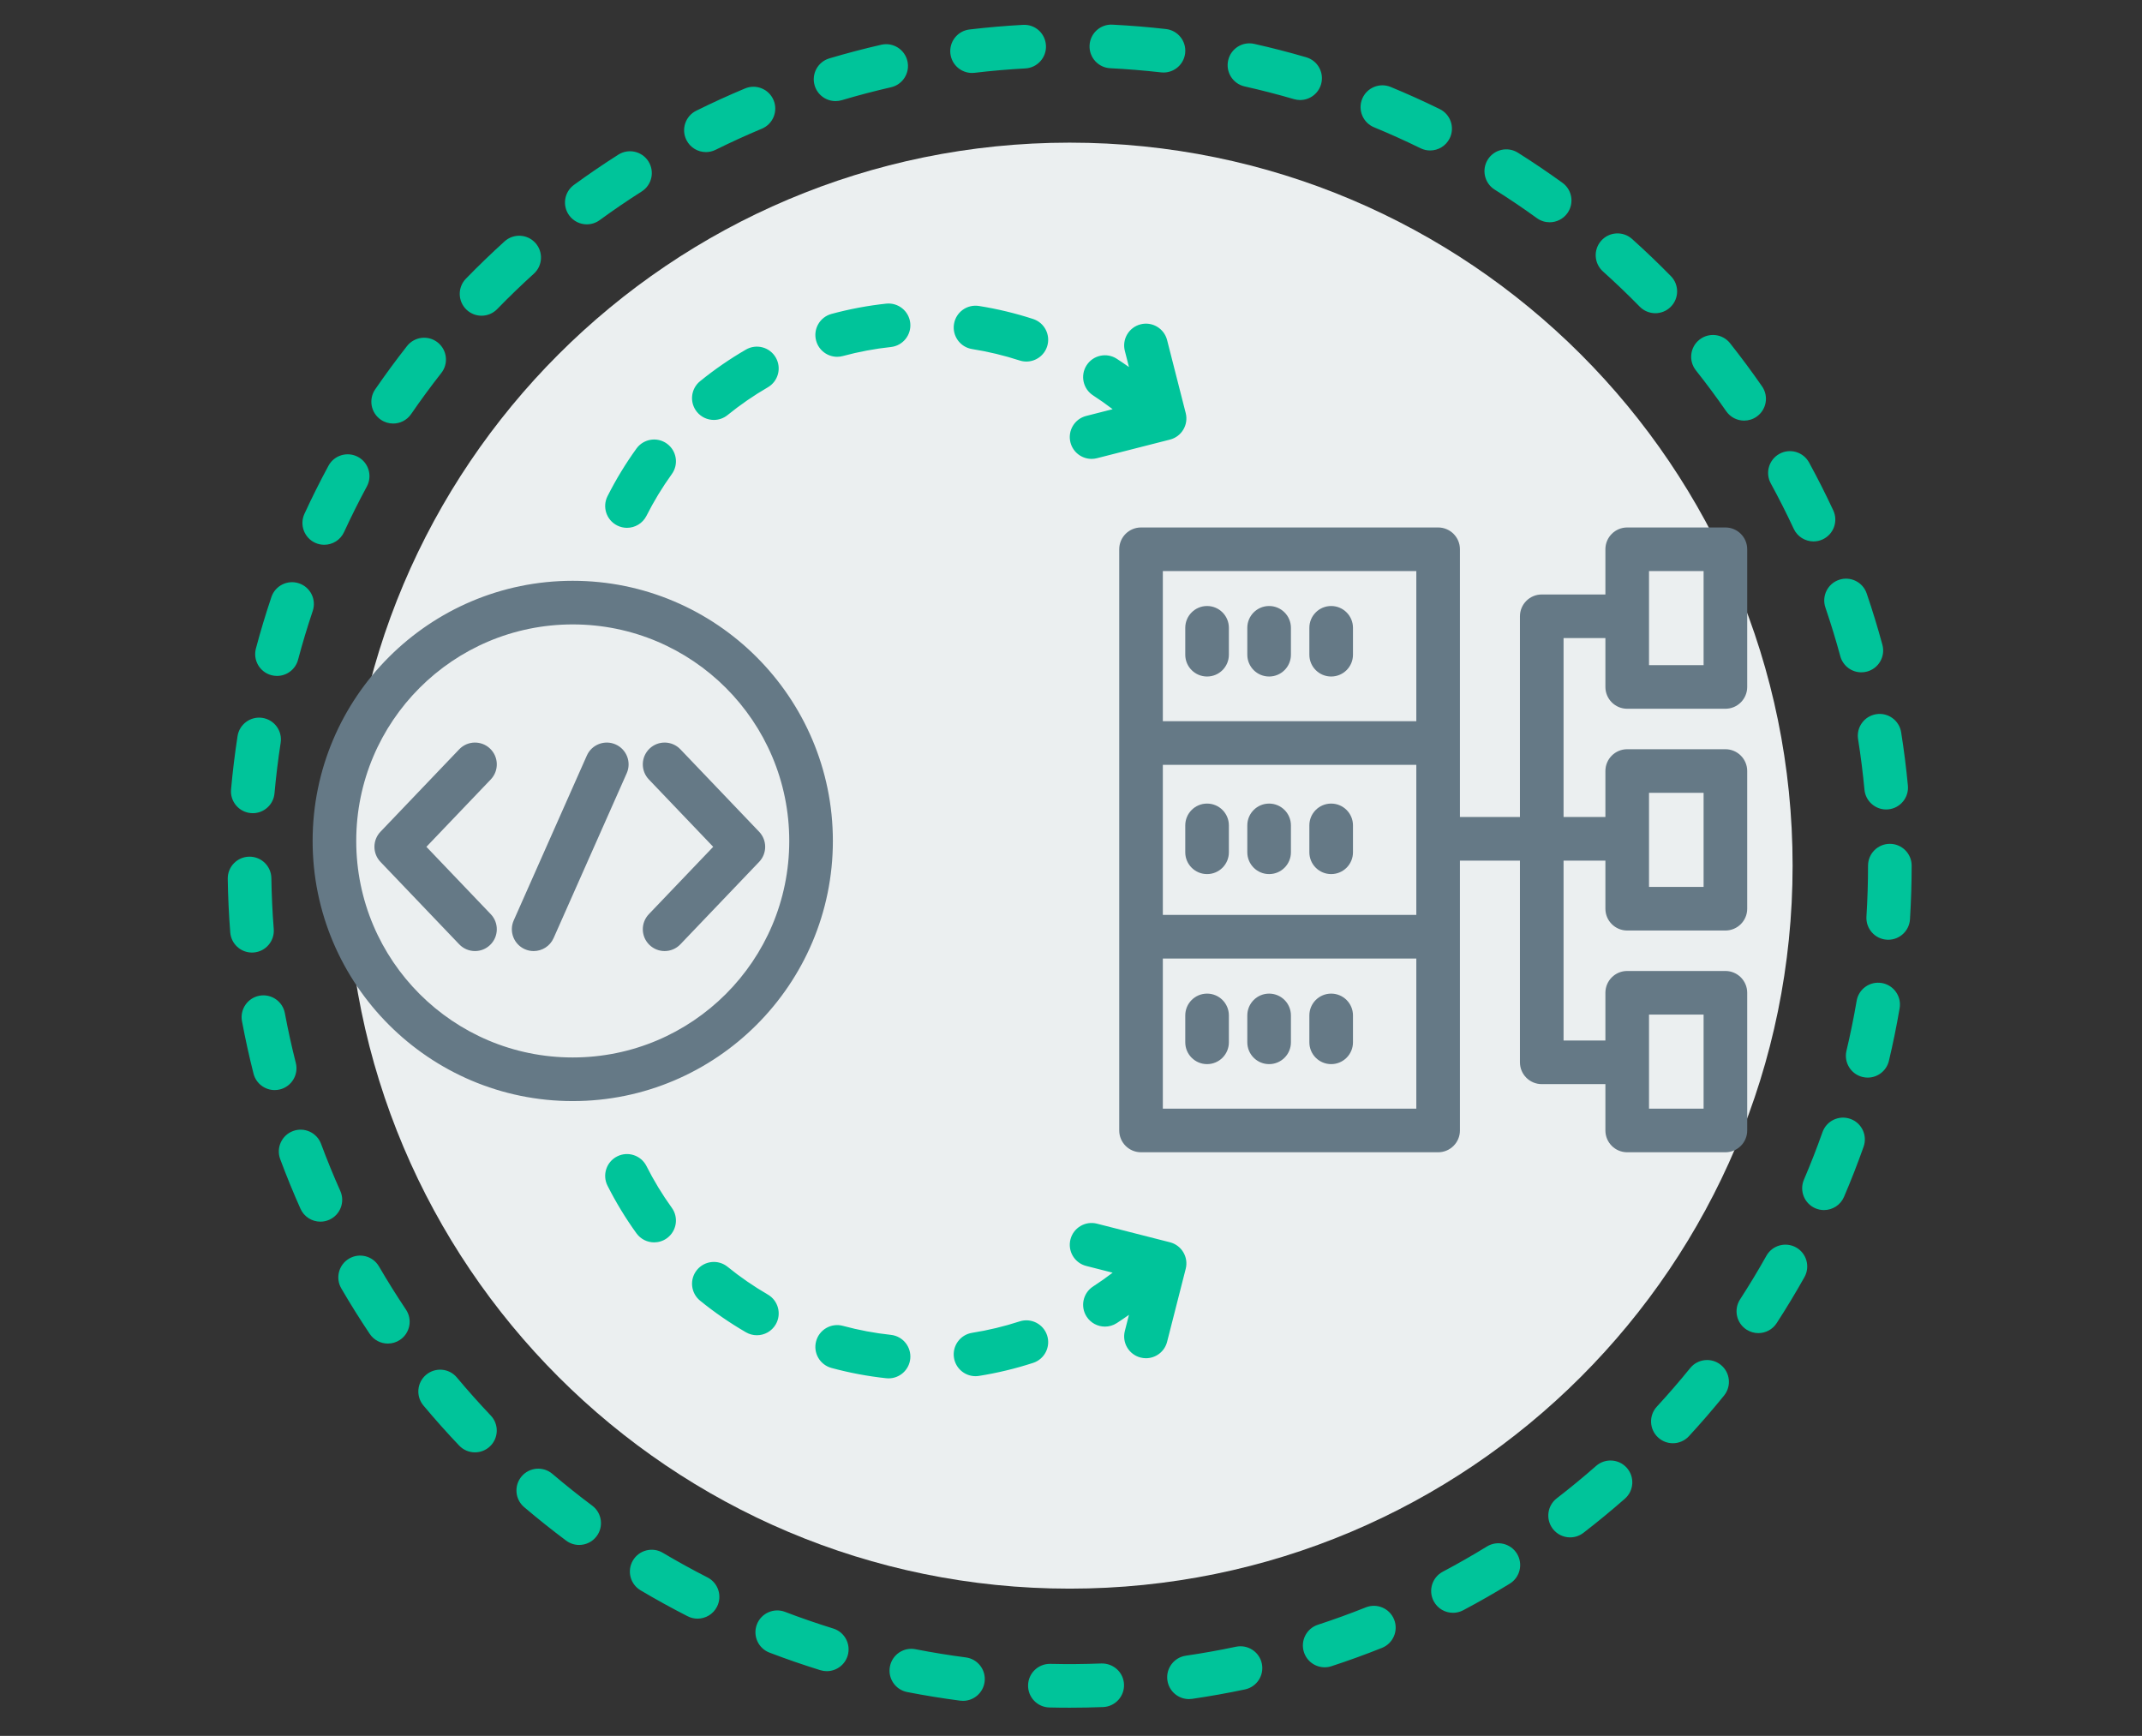
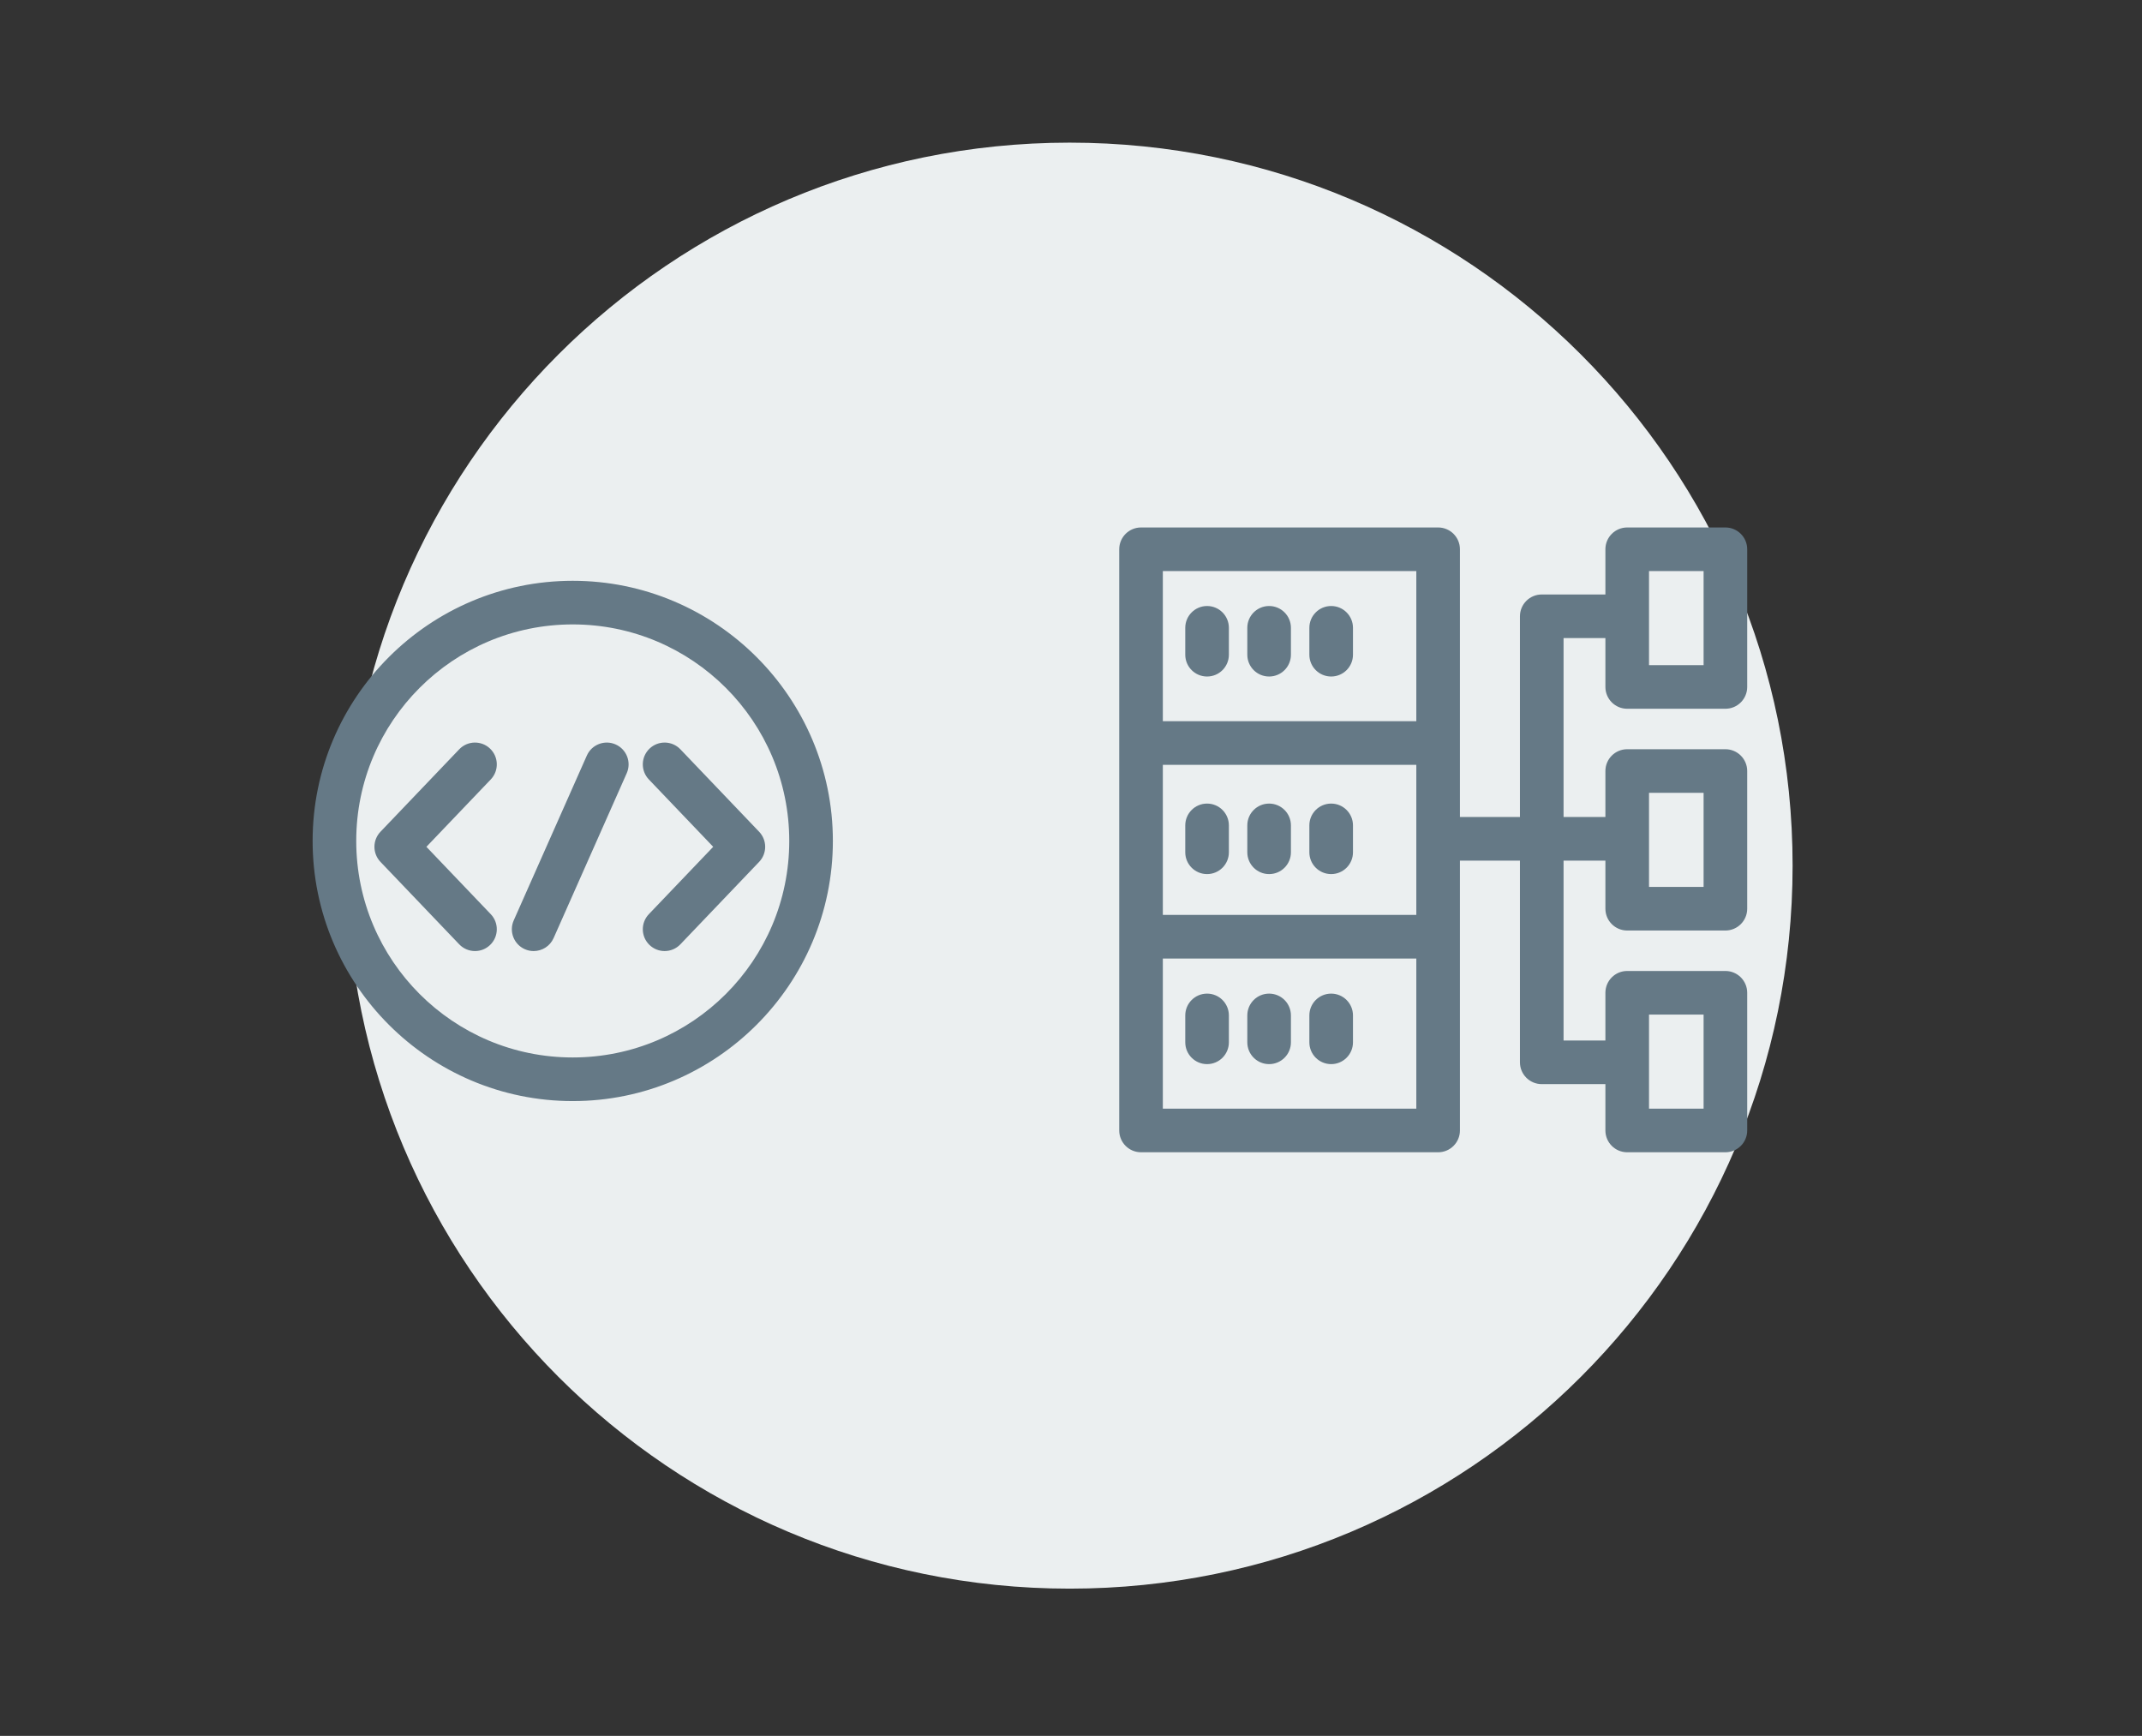
<svg xmlns="http://www.w3.org/2000/svg" width="348px" height="282px" viewBox="0 0 348 282" version="1.1">
  <rect x="0" y="0" width="348" height="282" fill="#333333" stroke="none" />
  <title>Illustration/FAIR/Findable_v1</title>
  <g id="Illustration/FAIR/Findable" stroke="none" stroke-width="1" fill="none" fill-rule="evenodd">
    <path d="M291.235,140.627 C291.235,205.495 238.649,258.081 173.781,258.081 C108.913,258.081 56.327,205.495 56.327,140.627 C56.327,75.759 108.913,23.173 173.781,23.173 C238.649,23.173 291.235,75.759 291.235,140.627" id="Fill-1" fill="#EBEFF0" fill-rule="nonzero" />
    <path d="M93.051,94.352 C116.354,94.352 135.313,113.31 135.313,136.613 C135.313,159.916 116.354,178.875 93.051,178.875 C69.748,178.875 50.79,159.916 50.79,136.613 C50.79,113.31 69.748,94.352 93.051,94.352 Z M93.051,101.438 C73.624,101.438 57.876,117.187 57.876,136.613 C57.876,156.04 73.624,171.788 93.051,171.788 C112.478,171.788 128.226,156.04 128.226,136.613 C128.226,117.187 112.478,101.438 93.051,101.438 Z M79.617,121.613 C81.032,122.966 81.084,125.208 79.732,126.623 L69.276,137.568 L79.732,148.512 C81.084,149.927 81.032,152.17 79.617,153.521 C78.931,154.177 78.05,154.503 77.171,154.503 C76.236,154.503 75.304,154.136 74.608,153.407 L61.813,140.015 C60.506,138.646 60.506,136.49 61.813,135.121 L74.607,121.728 C75.958,120.314 78.2,120.26 79.617,121.613 Z M105.53,121.613 C106.945,120.261 109.189,120.313 110.54,121.728 L123.334,135.121 C124.641,136.49 124.641,138.646 123.334,140.015 L110.539,153.407 C109.843,154.135 108.911,154.503 107.976,154.503 C107.097,154.503 106.216,154.177 105.53,153.521 C104.115,152.17 104.063,149.927 105.415,148.512 L115.871,137.568 L105.415,126.623 C104.063,125.208 104.115,122.966 105.53,121.613 Z M95.342,122.74 C96.136,120.95 98.233,120.145 100.018,120.937 C101.807,121.731 102.614,123.824 101.821,125.613 L89.941,152.397 C89.354,153.719 88.058,154.504 86.7,154.504 C86.219,154.504 85.732,154.407 85.265,154.2 C83.476,153.406 82.669,151.313 83.462,149.524 Z M233.645,85.689 C235.602,85.689 237.188,87.275 237.188,89.232 L237.188,132.726 L246.938,132.726 L246.938,100.118 C246.938,98.161 248.524,96.575 250.481,96.575 L260.821,96.575 L260.821,89.232 C260.821,87.275 262.407,85.689 264.364,85.689 L280.317,85.689 C282.274,85.689 283.86,87.275 283.86,89.232 L283.86,111.597 C283.86,113.554 282.274,115.14 280.317,115.14 L264.364,115.14 C262.407,115.14 260.821,113.554 260.821,111.597 L260.821,103.661 L254.024,103.661 L254.024,132.726 L260.821,132.726 L260.821,125.257 C260.821,123.3 262.407,121.714 264.364,121.714 L280.317,121.714 C282.274,121.714 283.86,123.3 283.86,125.257 L283.86,147.622 C283.86,149.579 282.274,151.165 280.317,151.165 L264.364,151.165 C262.407,151.165 260.821,149.579 260.821,147.622 L260.821,139.812 L254.024,139.812 L254.024,169.034 L260.821,169.034 L260.821,161.281 C260.821,159.324 262.407,157.738 264.364,157.738 L280.317,157.738 C282.274,157.738 283.86,159.324 283.86,161.281 L283.86,183.647 C283.86,185.604 282.274,187.19 280.317,187.19 L264.364,187.19 C262.407,187.19 260.821,185.604 260.821,183.647 L260.821,176.12 L250.481,176.12 C248.524,176.12 246.938,174.534 246.938,172.577 L246.938,139.812 L237.188,139.812 L237.188,183.647 C237.188,185.604 235.602,187.19 233.645,187.19 L185.378,187.19 C183.421,187.19 181.835,185.604 181.835,183.647 L181.835,89.232 C181.835,87.275 183.421,85.689 185.378,85.689 Z M230.102,155.718 L188.921,155.718 L188.921,180.104 L230.102,180.104 L230.102,155.718 Z M276.774,164.824 L267.907,164.824 L267.907,180.103 L276.774,180.103 L276.774,164.824 Z M196.107,161.416 C198.064,161.416 199.65,163.002 199.65,164.959 L199.65,169.328 C199.65,171.285 198.064,172.871 196.107,172.871 C194.15,172.871 192.564,171.285 192.564,169.328 L192.564,164.959 C192.564,163.002 194.15,161.416 196.107,161.416 Z M206.187,161.416 C208.144,161.416 209.73,163.002 209.73,164.959 L209.73,169.328 C209.73,171.285 208.144,172.871 206.187,172.871 C204.23,172.871 202.644,171.285 202.644,169.328 L202.644,164.959 C202.644,163.002 204.23,161.416 206.187,161.416 Z M216.268,161.416 C218.225,161.416 219.811,163.002 219.811,164.959 L219.811,169.328 C219.811,171.285 218.225,172.871 216.268,172.871 C214.311,172.871 212.725,171.285 212.725,169.328 L212.725,164.959 C212.725,163.002 214.311,161.416 216.268,161.416 Z M230.102,124.246 L188.921,124.246 L188.921,148.632 L230.102,148.632 L230.102,124.246 Z M276.774,128.8 L267.907,128.8 L267.907,144.079 L276.774,144.079 L276.774,128.8 Z M196.107,130.544 C198.064,130.544 199.65,132.13 199.65,134.087 L199.65,138.457 C199.65,140.414 198.064,142 196.107,142 C194.15,142 192.564,140.414 192.564,138.457 L192.564,134.087 C192.564,132.13 194.15,130.544 196.107,130.544 Z M206.187,130.544 C208.144,130.544 209.73,132.13 209.73,134.087 L209.73,138.457 C209.73,140.414 208.144,142 206.187,142 C204.23,142 202.644,140.414 202.644,138.457 L202.644,134.087 C202.644,132.13 204.23,130.544 206.187,130.544 Z M216.268,130.544 C218.225,130.544 219.811,132.13 219.811,134.087 L219.811,138.457 C219.811,140.414 218.225,142 216.268,142 C214.311,142 212.725,140.414 212.725,138.457 L212.725,134.087 C212.725,132.13 214.311,130.544 216.268,130.544 Z M230.102,92.774 L188.921,92.774 L188.921,117.16 L230.102,117.16 L230.102,92.774 Z M196.107,98.448 C198.064,98.448 199.65,100.034 199.65,101.992 L199.65,106.361 C199.65,108.317 198.064,109.903 196.107,109.903 C194.15,109.903 192.564,108.317 192.564,106.361 L192.564,101.992 C192.564,100.034 194.15,98.448 196.107,98.448 Z M206.187,98.448 C208.144,98.448 209.73,100.034 209.73,101.992 L209.73,106.361 C209.73,108.317 208.144,109.903 206.187,109.903 C204.23,109.903 202.644,108.317 202.644,106.361 L202.644,101.992 C202.644,100.034 204.23,98.448 206.187,98.448 Z M216.268,98.448 C218.225,98.448 219.811,100.034 219.811,101.992 L219.811,106.361 C219.811,108.317 218.225,109.903 216.268,109.903 C214.311,109.903 212.725,108.317 212.725,106.361 L212.725,101.992 C212.725,100.034 214.311,98.448 216.268,98.448 Z M276.774,92.775 L267.907,92.775 L267.907,108.054 L276.774,108.054 L276.774,92.775 Z" id="Combined-Shape" fill="#657986" fill-rule="nonzero" />
-     <path d="M190.078,201.813 L178.22,198.79 C176.328,198.303 174.395,199.451 173.911,201.348 C173.428,203.244 174.573,205.173 176.47,205.657 L180.766,206.752 C179.735,207.54 178.674,208.29 177.588,208.993 C175.945,210.057 175.475,212.251 176.539,213.893 C177.218,214.941 178.355,215.511 179.516,215.511 C180.177,215.511 180.845,215.327 181.439,214.942 C182.107,214.509 182.766,214.06 183.417,213.598 L182.746,216.23 C182.263,218.125 183.408,220.055 185.305,220.539 C185.598,220.614 185.892,220.649 186.182,220.649 C187.764,220.649 189.204,219.583 189.613,217.98 L192.637,206.122 C193.12,204.226 191.974,202.296 190.078,201.813 M178.933,270.236 C176.214,270.342 173.413,270.365 170.653,270.3 C170.625,270.299 170.597,270.299 170.567,270.299 C168.65,270.299 167.073,271.831 167.027,273.758 C166.98,275.714 168.528,277.338 170.485,277.384 C171.581,277.411 172.68,277.423 173.783,277.423 C175.6,277.422 177.426,277.387 179.209,277.318 C181.165,277.242 182.688,275.594 182.612,273.639 C182.536,271.683 180.902,270.191 178.933,270.236 M214.623,13.699 C215.172,11.82 214.094,9.853 212.215,9.304 C209.43,8.491 206.586,7.758 203.765,7.127 C201.849,6.696 199.96,7.902 199.533,9.812 C199.106,11.722 200.308,13.617 202.218,14.043 C204.892,14.641 207.588,15.335 210.228,16.107 C210.56,16.204 210.894,16.25 211.224,16.25 C212.757,16.25 214.171,15.246 214.623,13.699 M156.907,269.251 C154.179,268.896 151.431,268.45 148.74,267.923 C146.817,267.543 144.959,268.799 144.583,270.721 C144.208,272.642 145.46,274.503 147.381,274.878 C150.219,275.433 153.116,275.904 155.993,276.278 C156.148,276.298 156.303,276.308 156.455,276.308 C158.208,276.308 159.731,275.006 159.964,273.221 C160.216,271.28 158.848,269.502 156.907,269.251 M200.803,267.518 C198.117,268.086 195.377,268.576 192.657,268.973 C190.721,269.255 189.38,271.054 189.663,272.991 C189.92,274.753 191.433,276.023 193.164,276.023 C193.335,276.023 193.507,276.01 193.681,275.985 C196.548,275.567 199.438,275.051 202.269,274.452 C204.184,274.046 205.408,272.166 205.003,270.251 C204.597,268.336 202.714,267.119 200.803,267.518 M221.89,261.125 C219.331,262.147 216.715,263.095 214.115,263.945 C212.255,264.552 211.239,266.553 211.847,268.413 C212.335,269.908 213.723,270.857 215.214,270.857 C215.579,270.857 215.949,270.8 216.314,270.681 C219.058,269.785 221.819,268.784 224.519,267.705 C226.337,266.979 227.222,264.917 226.495,263.1 C225.769,261.283 223.706,260.396 221.89,261.125 M106.276,201.827 C106.995,201.827 107.72,201.609 108.347,201.156 C109.933,200.011 110.292,197.796 109.146,196.209 C107.604,194.072 106.218,191.791 105.027,189.428 C104.144,187.681 102.015,186.978 100.267,187.86 C98.52,188.742 97.818,190.873 98.699,192.62 C100.058,195.314 101.64,197.917 103.4,200.356 C104.093,201.316 105.177,201.827 106.276,201.827 M114.938,256.254 C112.495,255.008 110.055,253.664 107.684,252.257 C106.005,251.261 103.828,251.813 102.829,253.498 C101.831,255.18 102.386,257.354 104.069,258.353 C106.568,259.835 109.142,261.253 111.72,262.567 C112.235,262.831 112.785,262.955 113.326,262.955 C114.616,262.955 115.859,262.248 116.485,261.02 C117.375,259.277 116.682,257.143 114.938,256.254 M135.372,264.557 C132.735,263.741 130.1,262.831 127.54,261.852 C125.711,261.156 123.663,262.07 122.966,263.898 C122.266,265.726 123.182,267.774 125.011,268.472 C127.714,269.504 130.494,270.465 133.274,271.327 C133.624,271.435 133.976,271.486 134.324,271.486 C135.836,271.486 137.237,270.51 137.708,268.991 C138.287,267.121 137.241,265.136 135.372,264.557 M126.034,215.147 C127.015,213.454 126.438,211.286 124.745,210.305 C122.457,208.979 120.258,207.463 118.21,205.799 C116.69,204.564 114.46,204.797 113.225,206.315 C111.991,207.834 112.223,210.066 113.741,211.299 C116.077,213.197 118.584,214.925 121.192,216.436 C121.752,216.76 122.362,216.915 122.966,216.915 C124.188,216.915 125.378,216.281 126.034,215.147 M147.883,220.754 C148.091,218.809 146.682,217.062 144.737,216.853 C142.112,216.572 139.488,216.079 136.938,215.388 C135.05,214.877 133.103,215.994 132.592,217.881 C132.08,219.771 133.196,221.716 135.085,222.228 C137.994,223.016 140.986,223.579 143.981,223.9 C144.11,223.914 144.237,223.92 144.363,223.92 C146.151,223.92 147.687,222.572 147.883,220.754 M241.577,251.231 C239.233,252.671 236.818,254.05 234.399,255.331 C232.67,256.246 232.01,258.39 232.925,260.12 C233.56,261.321 234.789,262.006 236.059,262.006 C236.618,262.006 237.185,261.874 237.714,261.594 C240.266,260.244 242.814,258.789 245.286,257.27 C246.954,256.246 247.474,254.063 246.451,252.396 C245.425,250.728 243.242,250.209 241.577,251.231 M291.804,202.651 C290.099,201.696 287.939,202.299 286.979,204.006 C285.632,206.407 284.191,208.792 282.697,211.096 C281.633,212.739 282.101,214.932 283.743,215.997 C284.339,216.383 285.007,216.568 285.668,216.568 C286.828,216.568 287.966,215.998 288.644,214.952 C290.22,212.522 291.738,210.006 293.159,207.475 C294.117,205.769 293.51,203.609 291.804,202.651 M300.613,181.765 C298.765,181.112 296.744,182.079 296.091,183.922 C295.171,186.521 294.156,189.118 293.076,191.639 C292.306,193.439 293.139,195.521 294.937,196.292 C295.392,196.487 295.866,196.579 296.331,196.579 C297.706,196.579 299.015,195.774 299.59,194.43 C300.73,191.768 301.8,189.029 302.77,186.288 C303.424,184.443 302.458,182.418 300.613,181.765 M235.528,22.46 C236.39,20.704 235.663,18.581 233.906,17.719 C231.299,16.441 228.618,15.233 225.939,14.127 C224.129,13.38 222.058,14.243 221.312,16.051 C220.566,17.861 221.428,19.932 223.236,20.678 C225.775,21.726 228.316,22.872 230.787,24.083 C231.289,24.329 231.82,24.445 232.344,24.445 C233.653,24.445 234.913,23.716 235.528,22.46 M305.727,159.696 C303.79,159.367 301.969,160.665 301.639,162.593 C301.177,165.307 300.62,168.034 299.987,170.698 C299.535,172.601 300.711,174.512 302.615,174.964 C302.89,175.03 303.166,175.061 303.437,175.061 C305.041,175.061 306.495,173.965 306.882,172.336 C307.55,169.525 308.137,166.648 308.625,163.785 C308.954,161.855 307.656,160.025 305.727,159.696 M307.034,137.084 C305.077,137.084 303.491,138.67 303.491,140.627 C303.491,143.375 303.404,146.158 303.232,148.9 C303.11,150.853 304.594,152.536 306.547,152.658 C306.623,152.663 306.697,152.665 306.771,152.665 C308.628,152.665 310.187,151.22 310.305,149.343 C310.485,146.454 310.577,143.521 310.577,140.627 C310.577,138.67 308.991,137.084 307.034,137.084 M285.38,67.697 C286.988,66.582 287.387,64.375 286.271,62.766 C284.623,60.388 282.875,58.032 281.077,55.761 C279.86,54.226 277.632,53.969 276.099,55.182 C274.565,56.397 274.306,58.626 275.52,60.16 C277.226,62.314 278.885,64.55 280.449,66.805 C281.137,67.797 282.241,68.33 283.363,68.33 C284.06,68.33 284.764,68.125 285.38,67.697 M96.217,244.601 C94.019,242.959 91.842,241.22 89.745,239.436 C88.255,238.168 86.018,238.348 84.75,239.837 C83.481,241.328 83.661,243.564 85.151,244.833 C87.362,246.713 89.657,248.545 91.974,250.277 C92.611,250.753 93.355,250.983 94.093,250.983 C95.172,250.983 96.238,250.491 96.933,249.56 C98.105,247.993 97.784,245.772 96.217,244.601 M254.637,34.641 C255.783,33.055 255.428,30.84 253.842,29.694 C251.495,27.997 249.06,26.352 246.605,24.805 C244.955,23.766 242.763,24.257 241.719,25.915 C240.676,27.57 241.172,29.758 242.828,30.801 C245.156,32.268 247.465,33.828 249.689,35.436 C250.317,35.89 251.043,36.109 251.763,36.109 C252.861,36.109 253.944,35.599 254.637,34.641 M279.577,221.732 C278.057,220.5 275.826,220.733 274.594,222.252 C272.86,224.389 271.039,226.496 269.179,228.513 C267.851,229.952 267.942,232.194 269.381,233.52 C270.062,234.149 270.924,234.459 271.782,234.459 C272.737,234.459 273.689,234.075 274.388,233.318 C276.349,231.19 278.271,228.969 280.098,226.715 C281.33,225.195 281.098,222.963 279.577,221.732 M259.311,238.144 C257.247,239.957 255.098,241.726 252.924,243.403 C251.374,244.598 251.087,246.823 252.282,248.373 C252.98,249.278 254.029,249.752 255.091,249.752 C255.846,249.752 256.607,249.511 257.252,249.014 C259.544,247.247 261.81,245.381 263.987,243.47 C265.458,242.179 265.603,239.94 264.312,238.469 C263.019,236.999 260.782,236.854 259.311,238.144 M271.411,49.869 C272.808,48.498 272.831,46.254 271.461,44.857 C269.428,42.785 267.307,40.754 265.156,38.824 C263.701,37.515 261.461,37.635 260.153,39.092 C258.846,40.547 258.966,42.788 260.422,44.095 C262.46,45.927 264.472,47.853 266.4,49.819 C267.095,50.527 268.013,50.881 268.931,50.881 C269.826,50.881 270.722,50.544 271.411,49.869 M121.19,56.79 C118.586,58.298 116.079,60.027 113.74,61.925 C112.221,63.159 111.989,65.39 113.223,66.91 C113.923,67.772 114.945,68.219 115.975,68.219 C116.761,68.219 117.551,67.96 118.207,67.427 C120.259,65.761 122.458,64.245 124.743,62.92 C126.436,61.94 127.014,59.772 126.032,58.079 C125.052,56.385 122.884,55.808 121.19,56.79 M165.654,214.666 C163.134,215.485 160.536,216.109 157.933,216.521 C156.001,216.828 154.682,218.642 154.988,220.576 C155.265,222.321 156.771,223.565 158.484,223.565 C158.668,223.565 158.854,223.55 159.043,223.521 C162.011,223.05 164.972,222.339 167.844,221.406 C169.705,220.8 170.724,218.801 170.119,216.94 C169.513,215.079 167.51,214.062 165.654,214.666 M157.92,11.852 C158.059,11.852 158.2,11.843 158.343,11.827 C161.066,11.503 163.84,11.263 166.586,11.114 C168.539,11.007 170.037,9.336 169.931,7.382 C169.824,5.43 168.185,3.924 166.199,4.038 C163.305,4.196 160.38,4.449 157.507,4.79 C155.563,5.02 154.176,6.783 154.406,8.726 C154.62,10.527 156.15,11.852 157.92,11.852 M167.844,51.821 C164.973,50.887 162.011,50.176 159.044,49.706 C157.099,49.402 155.295,50.719 154.989,52.651 C154.683,54.584 156.002,56.399 157.934,56.706 C160.537,57.118 163.134,57.742 165.654,58.561 C166.017,58.679 166.387,58.735 166.75,58.735 C168.243,58.735 169.632,57.784 170.119,56.287 C170.724,54.425 169.705,52.426 167.844,51.821 M86.976,39.461 C85.663,38.01 83.421,37.901 81.972,39.214 C79.82,41.165 77.708,43.203 75.693,45.275 C74.33,46.678 74.361,48.921 75.765,50.286 C76.453,50.955 77.344,51.288 78.234,51.288 C79.157,51.288 80.08,50.929 80.775,50.214 C82.685,48.25 84.688,46.316 86.729,44.466 C88.18,43.152 88.29,40.912 86.976,39.461 M143.981,49.327 C140.986,49.648 137.994,50.21 135.085,50.999 C133.196,51.51 132.08,53.456 132.592,55.345 C133.019,56.923 134.449,57.962 136.01,57.962 C136.316,57.962 136.628,57.922 136.938,57.838 C139.488,57.148 142.112,56.655 144.737,56.374 C146.682,56.165 148.091,54.417 147.883,52.472 C147.674,50.527 145.925,49.124 143.981,49.327 M296.564,98.694 C297.453,101.297 298.267,103.959 298.984,106.604 C299.412,108.182 300.842,109.221 302.402,109.221 C302.709,109.221 303.02,109.181 303.331,109.097 C305.22,108.585 306.336,106.639 305.824,104.75 C305.068,101.959 304.209,99.152 303.271,96.405 C302.64,94.553 300.627,93.564 298.773,94.196 C296.921,94.829 295.932,96.842 296.564,98.694 M177.342,74.547 C177.632,74.547 177.927,74.512 178.22,74.437 L190.078,71.414 C191.974,70.93 193.12,69.001 192.637,67.105 L189.613,55.247 C189.129,53.35 187.195,52.204 185.305,52.688 C183.408,53.171 182.263,55.101 182.746,56.997 L183.417,59.628 C182.766,59.167 182.107,58.717 181.439,58.285 C179.798,57.222 177.602,57.69 176.539,59.334 C175.475,60.976 175.945,63.169 177.588,64.234 C178.674,64.937 179.735,65.687 180.766,66.475 L176.47,67.57 C174.573,68.053 173.428,69.983 173.911,71.878 C174.32,73.482 175.761,74.547 177.342,74.547 M114.69,24.706 C115.219,24.706 115.756,24.586 116.262,24.336 C118.723,23.117 121.251,21.962 123.776,20.908 C125.582,20.153 126.433,18.078 125.68,16.272 C124.924,14.465 122.844,13.614 121.044,14.369 C118.379,15.482 115.711,16.7 113.113,17.987 C111.36,18.856 110.643,20.982 111.513,22.736 C112.132,23.983 113.386,24.706 114.69,24.706 M304.815,116.025 C302.883,116.332 301.565,118.148 301.873,120.081 C302.304,122.791 302.652,125.551 302.911,128.289 C303.084,130.124 304.627,131.5 306.434,131.5 C306.546,131.5 306.658,131.494 306.771,131.483 C308.72,131.299 310.149,129.571 309.966,127.623 C309.694,124.738 309.326,121.826 308.871,118.967 C308.563,117.036 306.757,115.714 304.815,116.025 M291.419,85.907 C292.019,87.197 293.298,87.955 294.633,87.955 C295.134,87.955 295.643,87.848 296.127,87.623 C297.901,86.796 298.669,84.688 297.843,82.915 C296.625,80.3 295.302,77.682 293.909,75.134 C292.972,73.416 290.819,72.785 289.101,73.723 C287.384,74.661 286.752,76.814 287.69,78.531 C289.01,80.948 290.265,83.429 291.419,85.907 M180.379,11.084 C183.119,11.22 185.894,11.448 188.626,11.758 C188.762,11.774 188.896,11.782 189.03,11.782 C190.808,11.782 192.341,10.447 192.547,8.638 C192.768,6.694 191.371,4.938 189.427,4.717 C186.547,4.39 183.622,4.15 180.732,4.005 C178.778,3.897 177.114,5.414 177.016,7.368 C176.919,9.322 178.424,10.986 180.379,11.084 M135.749,16.424 C136.083,16.424 136.423,16.377 136.759,16.277 C139.395,15.494 142.088,14.787 144.761,14.176 C146.668,13.741 147.861,11.841 147.426,9.933 C146.99,8.026 145.093,6.833 143.182,7.268 C140.362,7.912 137.522,8.658 134.741,9.484 C132.865,10.042 131.796,12.013 132.353,13.889 C132.81,15.429 134.221,16.424 135.749,16.424 M61.571,205.737 C60.587,204.044 58.417,203.473 56.726,204.457 C55.035,205.441 54.462,207.61 55.446,209.301 C56.903,211.804 58.458,214.292 60.068,216.695 C60.752,217.714 61.873,218.266 63.015,218.266 C63.693,218.266 64.379,218.072 64.984,217.666 C66.609,216.577 67.045,214.376 65.955,212.75 C64.429,210.47 62.953,208.111 61.571,205.737 M48.058,172.67 C47.382,170.004 46.783,167.287 46.28,164.591 C45.921,162.667 44.064,161.399 42.146,161.758 C40.223,162.118 38.955,163.968 39.313,165.892 C39.845,168.735 40.475,171.602 41.189,174.415 C41.597,176.019 43.039,177.086 44.621,177.086 C44.91,177.086 45.203,177.051 45.496,176.977 C47.392,176.496 48.54,174.567 48.058,172.67 M55.288,193.474 C54.169,190.967 53.117,188.394 52.163,185.828 C51.481,183.993 49.438,183.059 47.607,183.741 C45.772,184.422 44.839,186.462 45.52,188.296 C46.527,191.005 47.637,193.719 48.817,196.363 C49.405,197.681 50.699,198.462 52.055,198.462 C52.537,198.462 53.028,198.364 53.497,198.154 C55.284,197.356 56.086,195.26 55.288,193.474 M71.098,55.622 C69.56,54.413 67.331,54.681 66.123,56.221 C64.334,58.501 62.595,60.867 60.954,63.254 C59.846,64.867 60.254,67.073 61.867,68.181 C62.48,68.603 63.179,68.805 63.871,68.805 C64.998,68.805 66.107,68.268 66.794,67.268 C68.35,65.003 70,62.759 71.697,60.596 C72.905,59.057 72.637,56.83 71.098,55.622 M74.226,223.779 C72.972,222.276 70.737,222.08 69.235,223.333 C67.733,224.588 67.534,226.823 68.789,228.324 C70.646,230.545 72.599,232.737 74.596,234.836 C75.292,235.57 76.227,235.939 77.165,235.939 C78.041,235.939 78.919,235.616 79.604,234.964 C81.023,233.617 81.081,231.375 79.732,229.956 C77.841,227.963 75.987,225.885 74.226,223.779 M103.401,72.871 C101.64,75.31 100.059,77.913 98.7,80.607 C97.819,82.354 98.521,84.485 100.268,85.367 C100.78,85.625 101.325,85.747 101.861,85.747 C103.157,85.747 104.404,85.034 105.028,83.798 C106.219,81.436 107.605,79.155 109.147,77.017 C110.293,75.43 109.934,73.215 108.348,72.071 C106.762,70.925 104.547,71.284 103.401,72.871 M41.219,154.735 C43.17,154.582 44.627,152.875 44.474,150.925 C44.259,148.185 44.128,145.405 44.087,142.659 C44.057,140.72 42.477,139.169 40.545,139.169 L40.49,139.169 C38.534,139.199 36.972,140.809 37.001,142.766 C37.045,145.661 37.182,148.592 37.409,151.48 C37.555,153.336 39.106,154.747 40.937,154.747 C41.03,154.747 41.125,154.743 41.219,154.735 M95.337,36.445 C96.06,36.445 96.792,36.223 97.422,35.764 C99.644,34.143 101.943,32.576 104.256,31.104 C105.907,30.053 106.393,27.864 105.343,26.212 C104.293,24.561 102.102,24.077 100.451,25.126 C98.014,26.676 95.589,28.33 93.246,30.038 C91.665,31.191 91.318,33.408 92.471,34.989 C93.165,35.94 94.243,36.445 95.337,36.445 M40.751,132.09 C40.858,132.1 40.965,132.105 41.071,132.105 C42.885,132.105 44.432,130.719 44.597,128.877 C44.843,126.139 45.18,123.375 45.598,120.665 C45.896,118.731 44.57,116.921 42.636,116.623 C40.706,116.326 38.892,117.651 38.594,119.584 C38.152,122.443 37.798,125.356 37.538,128.245 C37.363,130.193 38.802,131.916 40.751,132.09 M51.196,88.176 C51.677,88.397 52.181,88.501 52.677,88.501 C54.016,88.501 55.3,87.737 55.897,86.44 C57.045,83.947 58.291,81.454 59.6,79.031 C60.531,77.309 59.89,75.16 58.168,74.229 C56.449,73.3 54.297,73.94 53.366,75.662 C51.985,78.217 50.671,80.846 49.46,83.475 C48.641,85.253 49.419,87.358 51.196,88.176 M44.09,109.687 C44.395,109.769 44.701,109.807 45.003,109.807 C46.57,109.807 48.003,108.76 48.425,107.174 C49.131,104.522 49.932,101.857 50.808,99.253 C51.432,97.398 50.434,95.389 48.58,94.765 C46.72,94.139 44.716,95.14 44.092,96.994 C43.168,99.742 42.321,102.553 41.577,105.352 C41.073,107.244 42.199,109.184 44.09,109.687" id="Fill-23" fill="#00C49A" fill-rule="nonzero" />
  </g>
</svg>